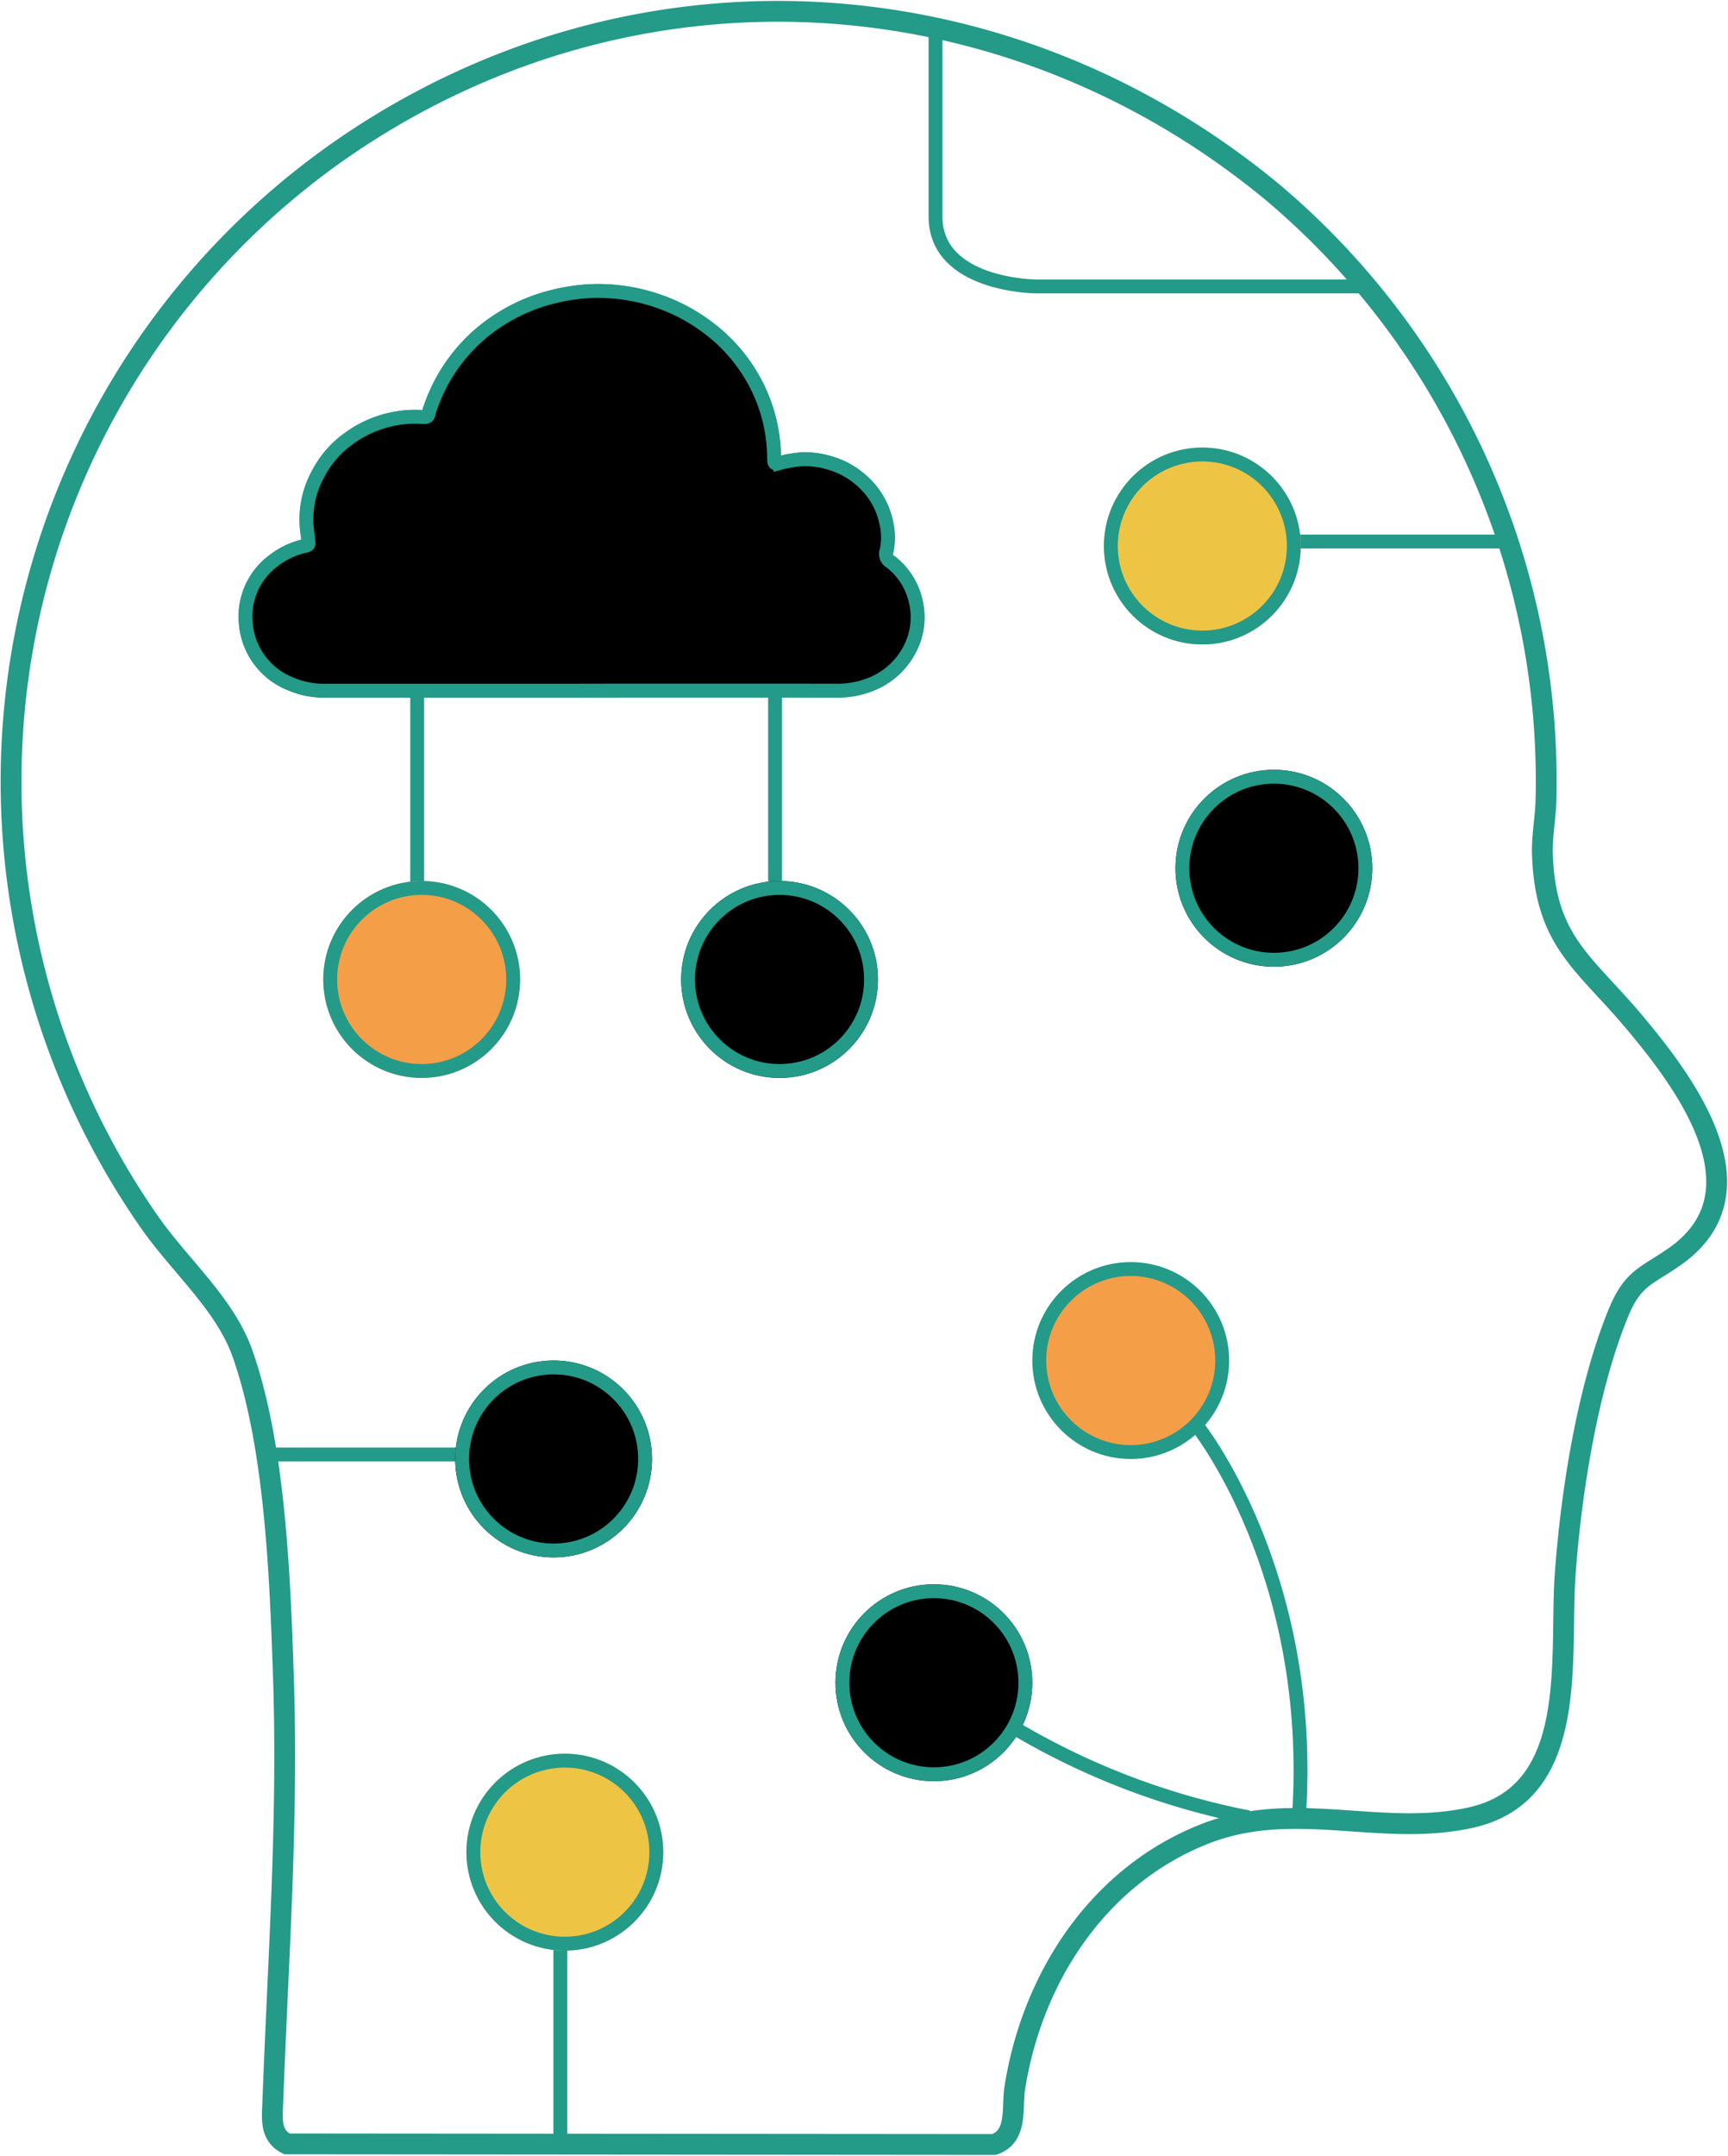
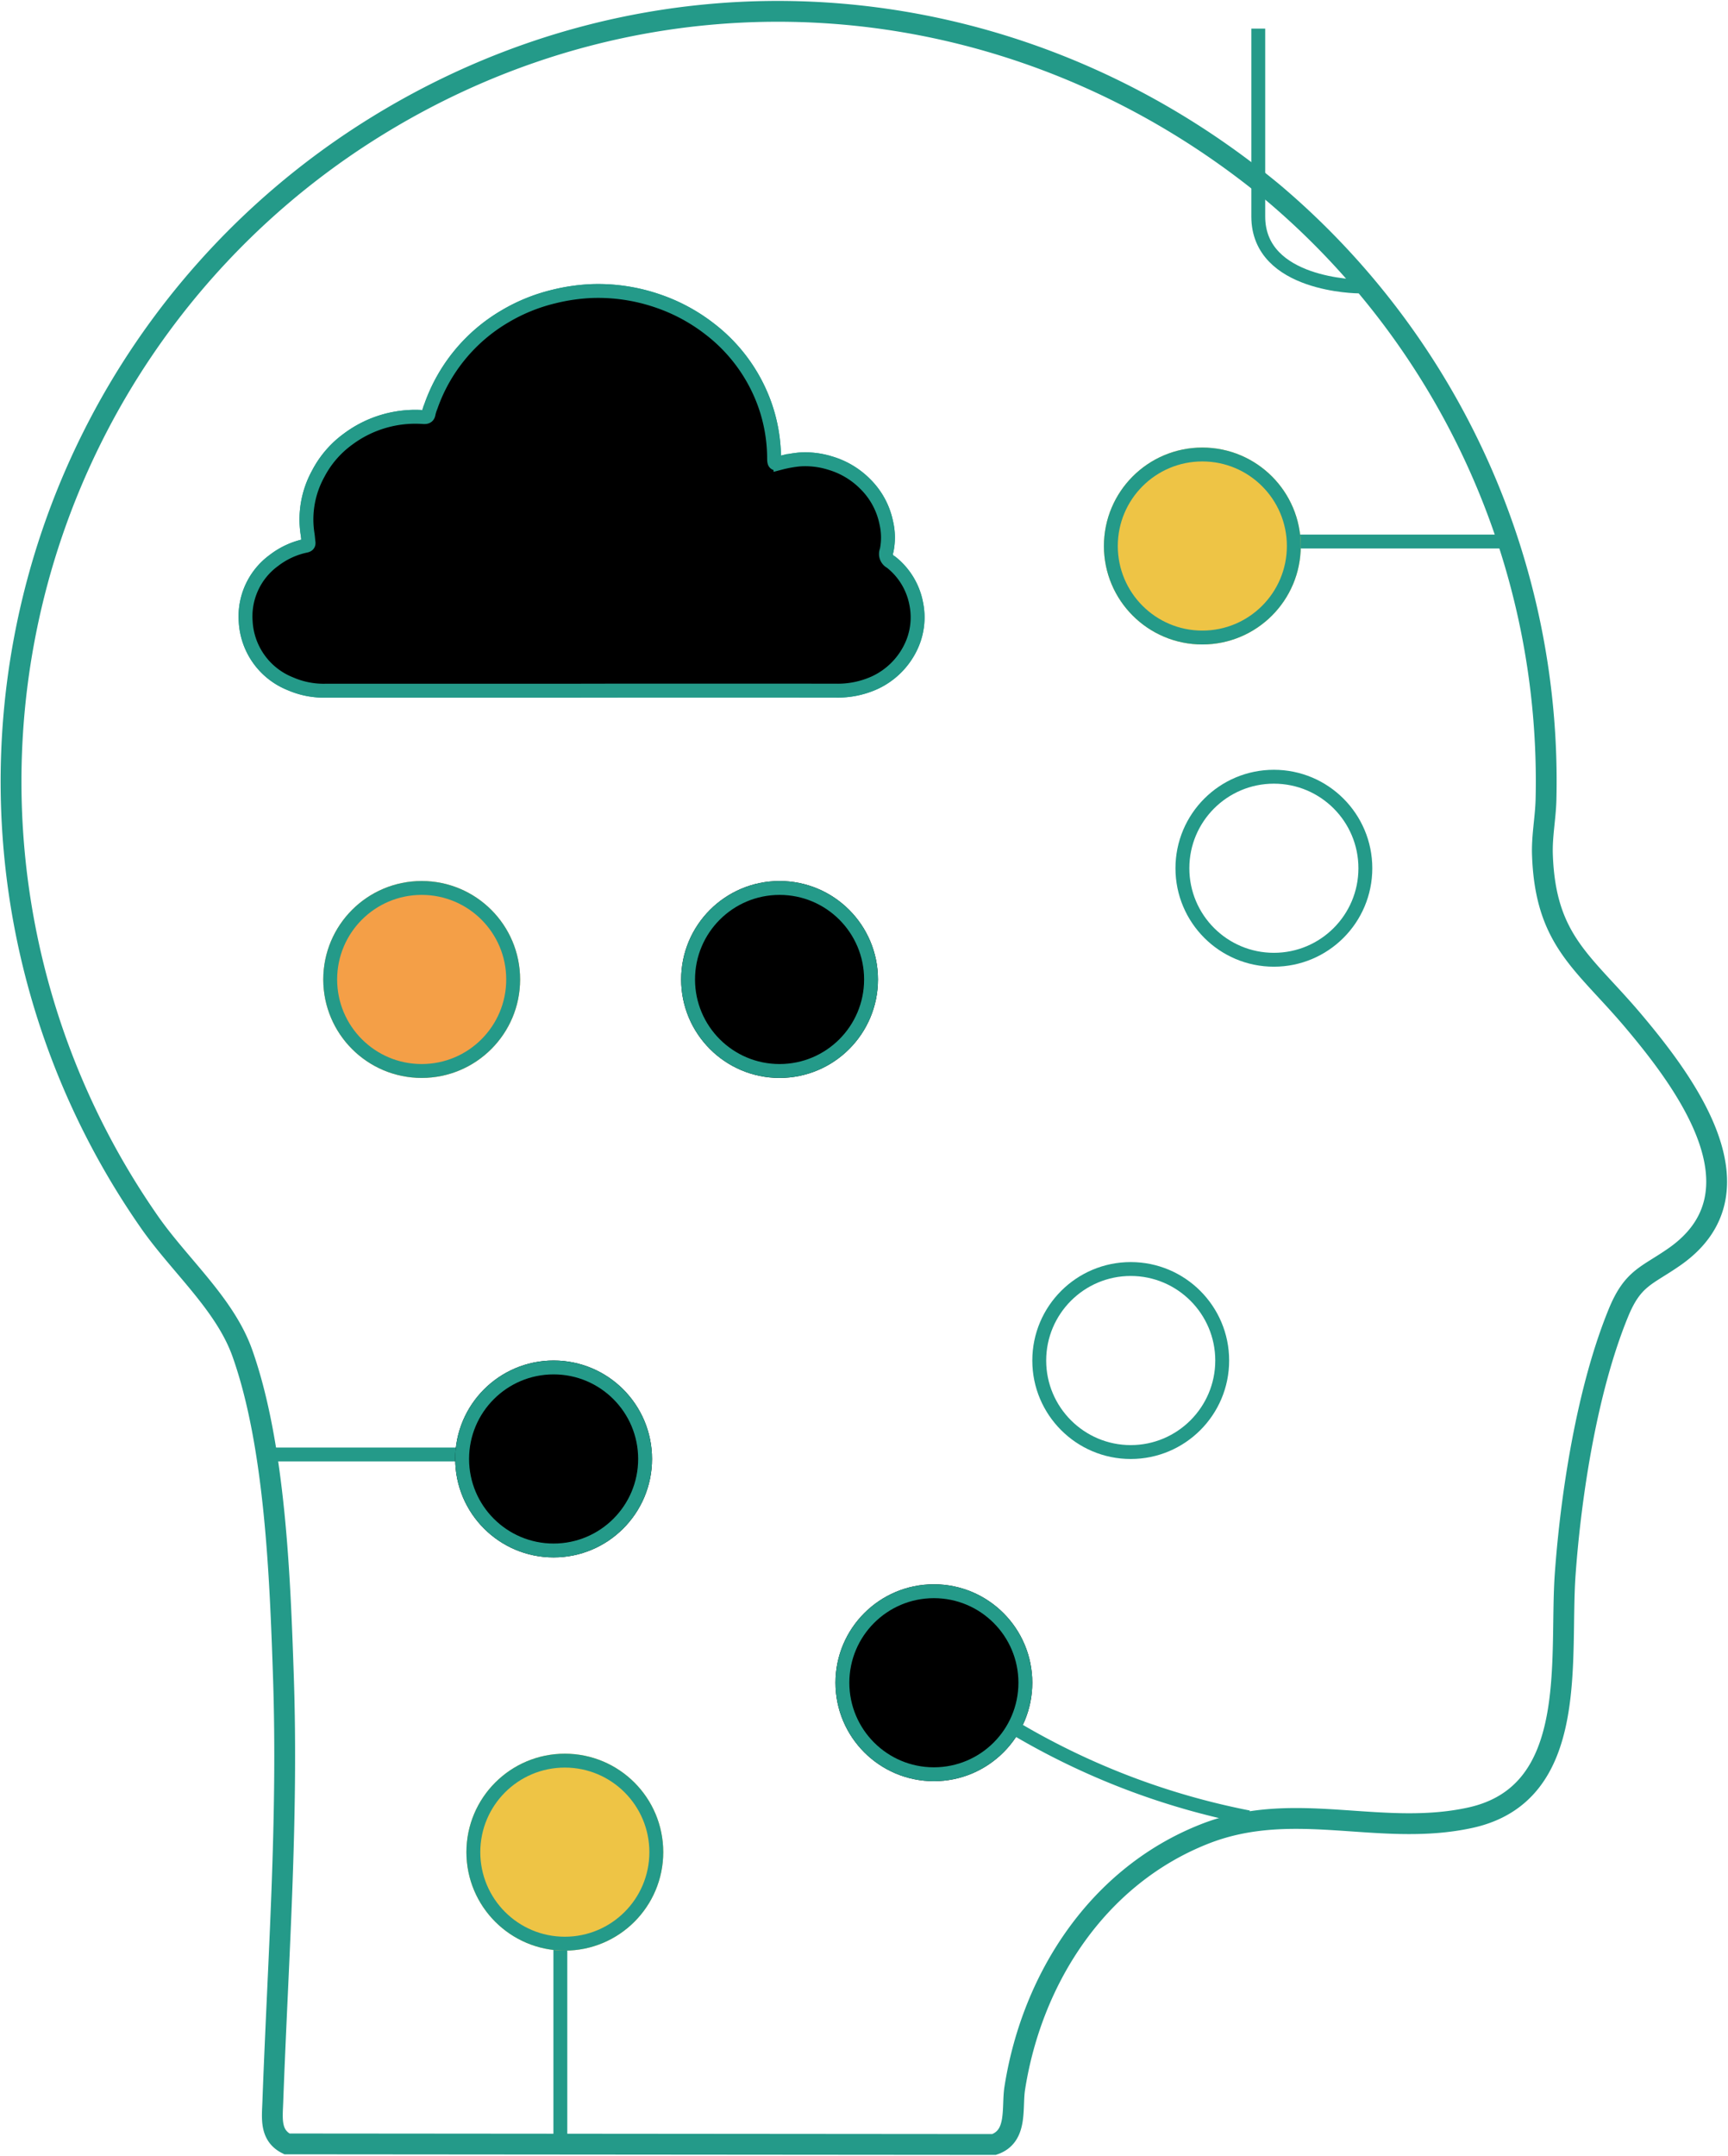
<svg xmlns="http://www.w3.org/2000/svg" width="124.521" height="155.291" viewBox="0 0 124.521 155.291">
  <defs>
    <clipPath id="a">
      <rect width="124.521" height="155.291" fill="none" />
    </clipPath>
    <clipPath id="b">
      <rect width="53.381" height="34.114" stroke="#249a89" stroke-width="1" />
    </clipPath>
  </defs>
  <g transform="translate(-118.23 -2190.988)">
    <g transform="translate(118.23 2190.988)">
      <g transform="translate(0 0)">
        <g transform="translate(0 0)" clip-path="url(#a)">
          <path d="M91.942,14.077a55.474,55.474,0,0,1,19.645,43.741c-.037,1.3-.3,2.6-.257,3.912.209,6.247,2.98,7.756,6.567,12.01,3.776,4.479,9.619,12.316,2.949,16.971-2.006,1.4-3,1.5-4.042,4.046-2.231,5.436-3.407,12.937-3.831,18.789-.442,6.113,1.1,15.82-6.824,17.567-6.516,1.434-12.7-1.371-19.169,1.177-7.655,3.016-12.421,10.339-13.672,18.3-.227,1.444.236,3.475-1.495,4.066l-50.957-.042c-1.231-.617-1.059-1.837-1.015-3.026.381-10.36,1.118-20.279.761-30.717-.24-7.065-.592-16.551-2.952-23.208-1.279-3.609-4.614-6.4-6.812-9.616A55.461,55.461,0,0,1,26.372,9.876C47.069-3.46,73.119-1.537,91.942,14.077Z" transform="translate(-0.182 -0.182)" fill="none" stroke="#249a89" stroke-miterlimit="10" stroke-width="1.5" />
        </g>
      </g>
-       <line x2="14.829" transform="translate(55.852 49.6) rotate(90)" fill="none" stroke="#249a89" stroke-width="1" />
-       <line x2="14.829" transform="translate(30.063 49.6) rotate(90)" fill="none" stroke="#249a89" stroke-width="1" />
      <line x2="14.829" transform="translate(40.379 154.37) rotate(-90)" fill="none" stroke="#249a89" stroke-width="1" />
      <line x1="16.119" transform="translate(92.765 39.008)" fill="none" stroke="#249a89" stroke-width="1" />
      <line x2="14.829" transform="translate(18.942 104.771)" fill="none" stroke="#249a89" stroke-width="1" />
      <g transform="translate(63.268 63.462) rotate(90)" stroke="#249a89" stroke-width="1">
        <ellipse cx="7.092" cy="7.092" rx="7.092" ry="7.092" stroke="none" />
        <ellipse cx="7.092" cy="7.092" rx="6.592" ry="6.592" fill="none" />
      </g>
      <g transform="translate(37.479 63.462) rotate(90)" fill="#f49f47" stroke="#249a89" stroke-width="1">
        <ellipse cx="7.092" cy="7.092" rx="7.092" ry="7.092" stroke="none" />
        <ellipse cx="7.092" cy="7.092" rx="6.592" ry="6.592" fill="none" />
      </g>
      <g transform="translate(33.61 140.508) rotate(-90)" fill="#eec445" stroke="#249a89" stroke-width="1">
        <ellipse cx="7.092" cy="7.092" rx="7.092" ry="7.092" stroke="none" />
        <ellipse cx="7.092" cy="7.092" rx="6.592" ry="6.592" fill="none" />
      </g>
      <g transform="translate(84.705 55.45)" stroke="#249a89" stroke-width="1">
-         <ellipse cx="7.092" cy="7.092" rx="7.092" ry="7.092" stroke="none" />
        <ellipse cx="7.092" cy="7.092" rx="6.592" ry="6.592" fill="none" />
      </g>
      <g transform="translate(60.204 114.12)" stroke="#249a89" stroke-width="1">
        <ellipse cx="7.092" cy="7.092" rx="7.092" ry="7.092" stroke="none" />
        <ellipse cx="7.092" cy="7.092" rx="6.592" ry="6.592" fill="none" />
      </g>
      <g transform="translate(74.389 90.911)" fill="#f49f47">
-         <path d="M 7.092 13.684 C 3.457 13.684 0.5 10.727 0.5 7.092 C 0.5 3.457 3.457 0.5 7.092 0.5 C 10.727 0.5 13.684 3.457 13.684 7.092 C 13.684 10.727 10.727 13.684 7.092 13.684 Z" stroke="none" />
        <path d="M 7.092 1 C 3.733 1 1 3.733 1 7.092 C 1 10.451 3.733 13.184 7.092 13.184 C 10.451 13.184 13.184 10.451 13.184 7.092 C 13.184 3.733 10.451 1 7.092 1 M 7.092 3.814697265625e-06 C 11.009 3.814697265625e-06 14.184 3.175 14.184 7.092 C 14.184 11.009 11.009 14.184 7.092 14.184 C 3.175 14.184 1.9073486328125e-06 11.009 1.9073486328125e-06 7.092 C 1.9073486328125e-06 3.175 3.175 3.814697265625e-06 7.092 3.814697265625e-06 Z" stroke="none" fill="#249a89" />
      </g>
      <g transform="translate(79.549 32.239)" fill="#eec445" stroke="#249a89" stroke-width="1">
        <ellipse cx="7.092" cy="7.092" rx="7.092" ry="7.092" stroke="none" />
        <ellipse cx="7.092" cy="7.092" rx="6.592" ry="6.592" fill="none" />
      </g>
      <g transform="translate(32.802 98.001)" stroke="#249a89" stroke-width="1">
        <ellipse cx="7.092" cy="7.092" rx="7.092" ry="7.092" stroke="none" />
        <ellipse cx="7.092" cy="7.092" rx="6.592" ry="6.592" fill="none" />
      </g>
-       <path d="M-15671.693-10706.386s8.593,10.621,7.377,28.252" transform="translate(15757.915 10809.042)" fill="none" stroke="#249a89" stroke-width="1" />
      <path d="M-15664.206-10670.948a52.808,52.808,0,0,0,16.869,6.438" transform="translate(15737.306 10795.418)" fill="none" stroke="#249a89" stroke-width="1" />
-       <path d="M-15644.075-10838.645h-23.258s-7.249-.029-7.249-5.036v-13.536" transform="translate(15741.996 10859.278)" fill="none" stroke="#249a89" stroke-width="1" />
+       <path d="M-15644.075-10838.645s-7.249-.029-7.249-5.036v-13.536" transform="translate(15741.996 10859.278)" fill="none" stroke="#249a89" stroke-width="1" />
      <g transform="translate(15.207 18.054)">
        <g transform="translate(0 0)" clip-path="url(#b)">
          <path d="M28.009,33.3H9.655a6.024,6.024,0,0,1-2.594-.493A5.117,5.117,0,0,1,3.831,28.3a4.983,4.983,0,0,1,2.035-4.38,5.659,5.659,0,0,1,2.3-1.059c.156-.036.212-.1.193-.246-.027-.211-.038-.426-.074-.635a6.811,6.811,0,0,1,.774-4.307,7.176,7.176,0,0,1,2.146-2.489,8.106,8.106,0,0,1,5.43-1.591c.2.012.343-.017.378-.247a2.918,2.918,0,0,1,.161-.513,12.17,12.17,0,0,1,5.311-6.475,12.691,12.691,0,0,1,3.54-1.444,13.683,13.683,0,0,1,2.818-.4,13.226,13.226,0,0,1,4.68.714,12.818,12.818,0,0,1,3.723,2,11.9,11.9,0,0,1,4.017,5.535,11.708,11.708,0,0,1,.645,3.819c.005.387.059.408.462.309a8.818,8.818,0,0,1,1.345-.242,5.973,5.973,0,0,1,2.232.258,5.88,5.88,0,0,1,2.523,1.5,5.454,5.454,0,0,1,1.52,2.792,4.665,4.665,0,0,1,.031,2,.653.653,0,0,0,.289.827.454.454,0,0,1,.064.046,4.987,4.987,0,0,1,1.776,2.959,4.931,4.931,0,0,1-.432,3.217,5.4,5.4,0,0,1-2.52,2.461,6.425,6.425,0,0,1-2.867.588q-9.163-.007-18.326,0" transform="translate(-1.334 -1.604)" stroke="#249a89" stroke-width="1" />
          <path d="M28.009,33.3H9.655a6.024,6.024,0,0,1-2.594-.493A5.117,5.117,0,0,1,3.831,28.3a4.983,4.983,0,0,1,2.035-4.38,5.659,5.659,0,0,1,2.3-1.059c.156-.036.212-.1.193-.246-.027-.211-.038-.426-.074-.635a6.811,6.811,0,0,1,.774-4.307,7.176,7.176,0,0,1,2.146-2.489,8.106,8.106,0,0,1,5.43-1.591c.2.012.343-.017.378-.247a2.918,2.918,0,0,1,.161-.513,12.17,12.17,0,0,1,5.311-6.475,12.691,12.691,0,0,1,3.54-1.444,13.683,13.683,0,0,1,2.818-.4,13.226,13.226,0,0,1,4.68.714,12.818,12.818,0,0,1,3.723,2,11.9,11.9,0,0,1,4.017,5.535,11.708,11.708,0,0,1,.645,3.819c.005.387.059.408.462.309a8.818,8.818,0,0,1,1.345-.242,5.973,5.973,0,0,1,2.232.258,5.88,5.88,0,0,1,2.523,1.5,5.454,5.454,0,0,1,1.52,2.792,4.665,4.665,0,0,1,.031,2,.653.653,0,0,0,.289.827.454.454,0,0,1,.064.046,4.987,4.987,0,0,1,1.776,2.959,4.931,4.931,0,0,1-.432,3.217,5.4,5.4,0,0,1-2.52,2.461,6.425,6.425,0,0,1-2.867.588q-9.163-.007-18.326,0" transform="translate(-1.334 -1.604)" stroke="#249a89" stroke-width="1" />
        </g>
      </g>
    </g>
  </g>
</svg>